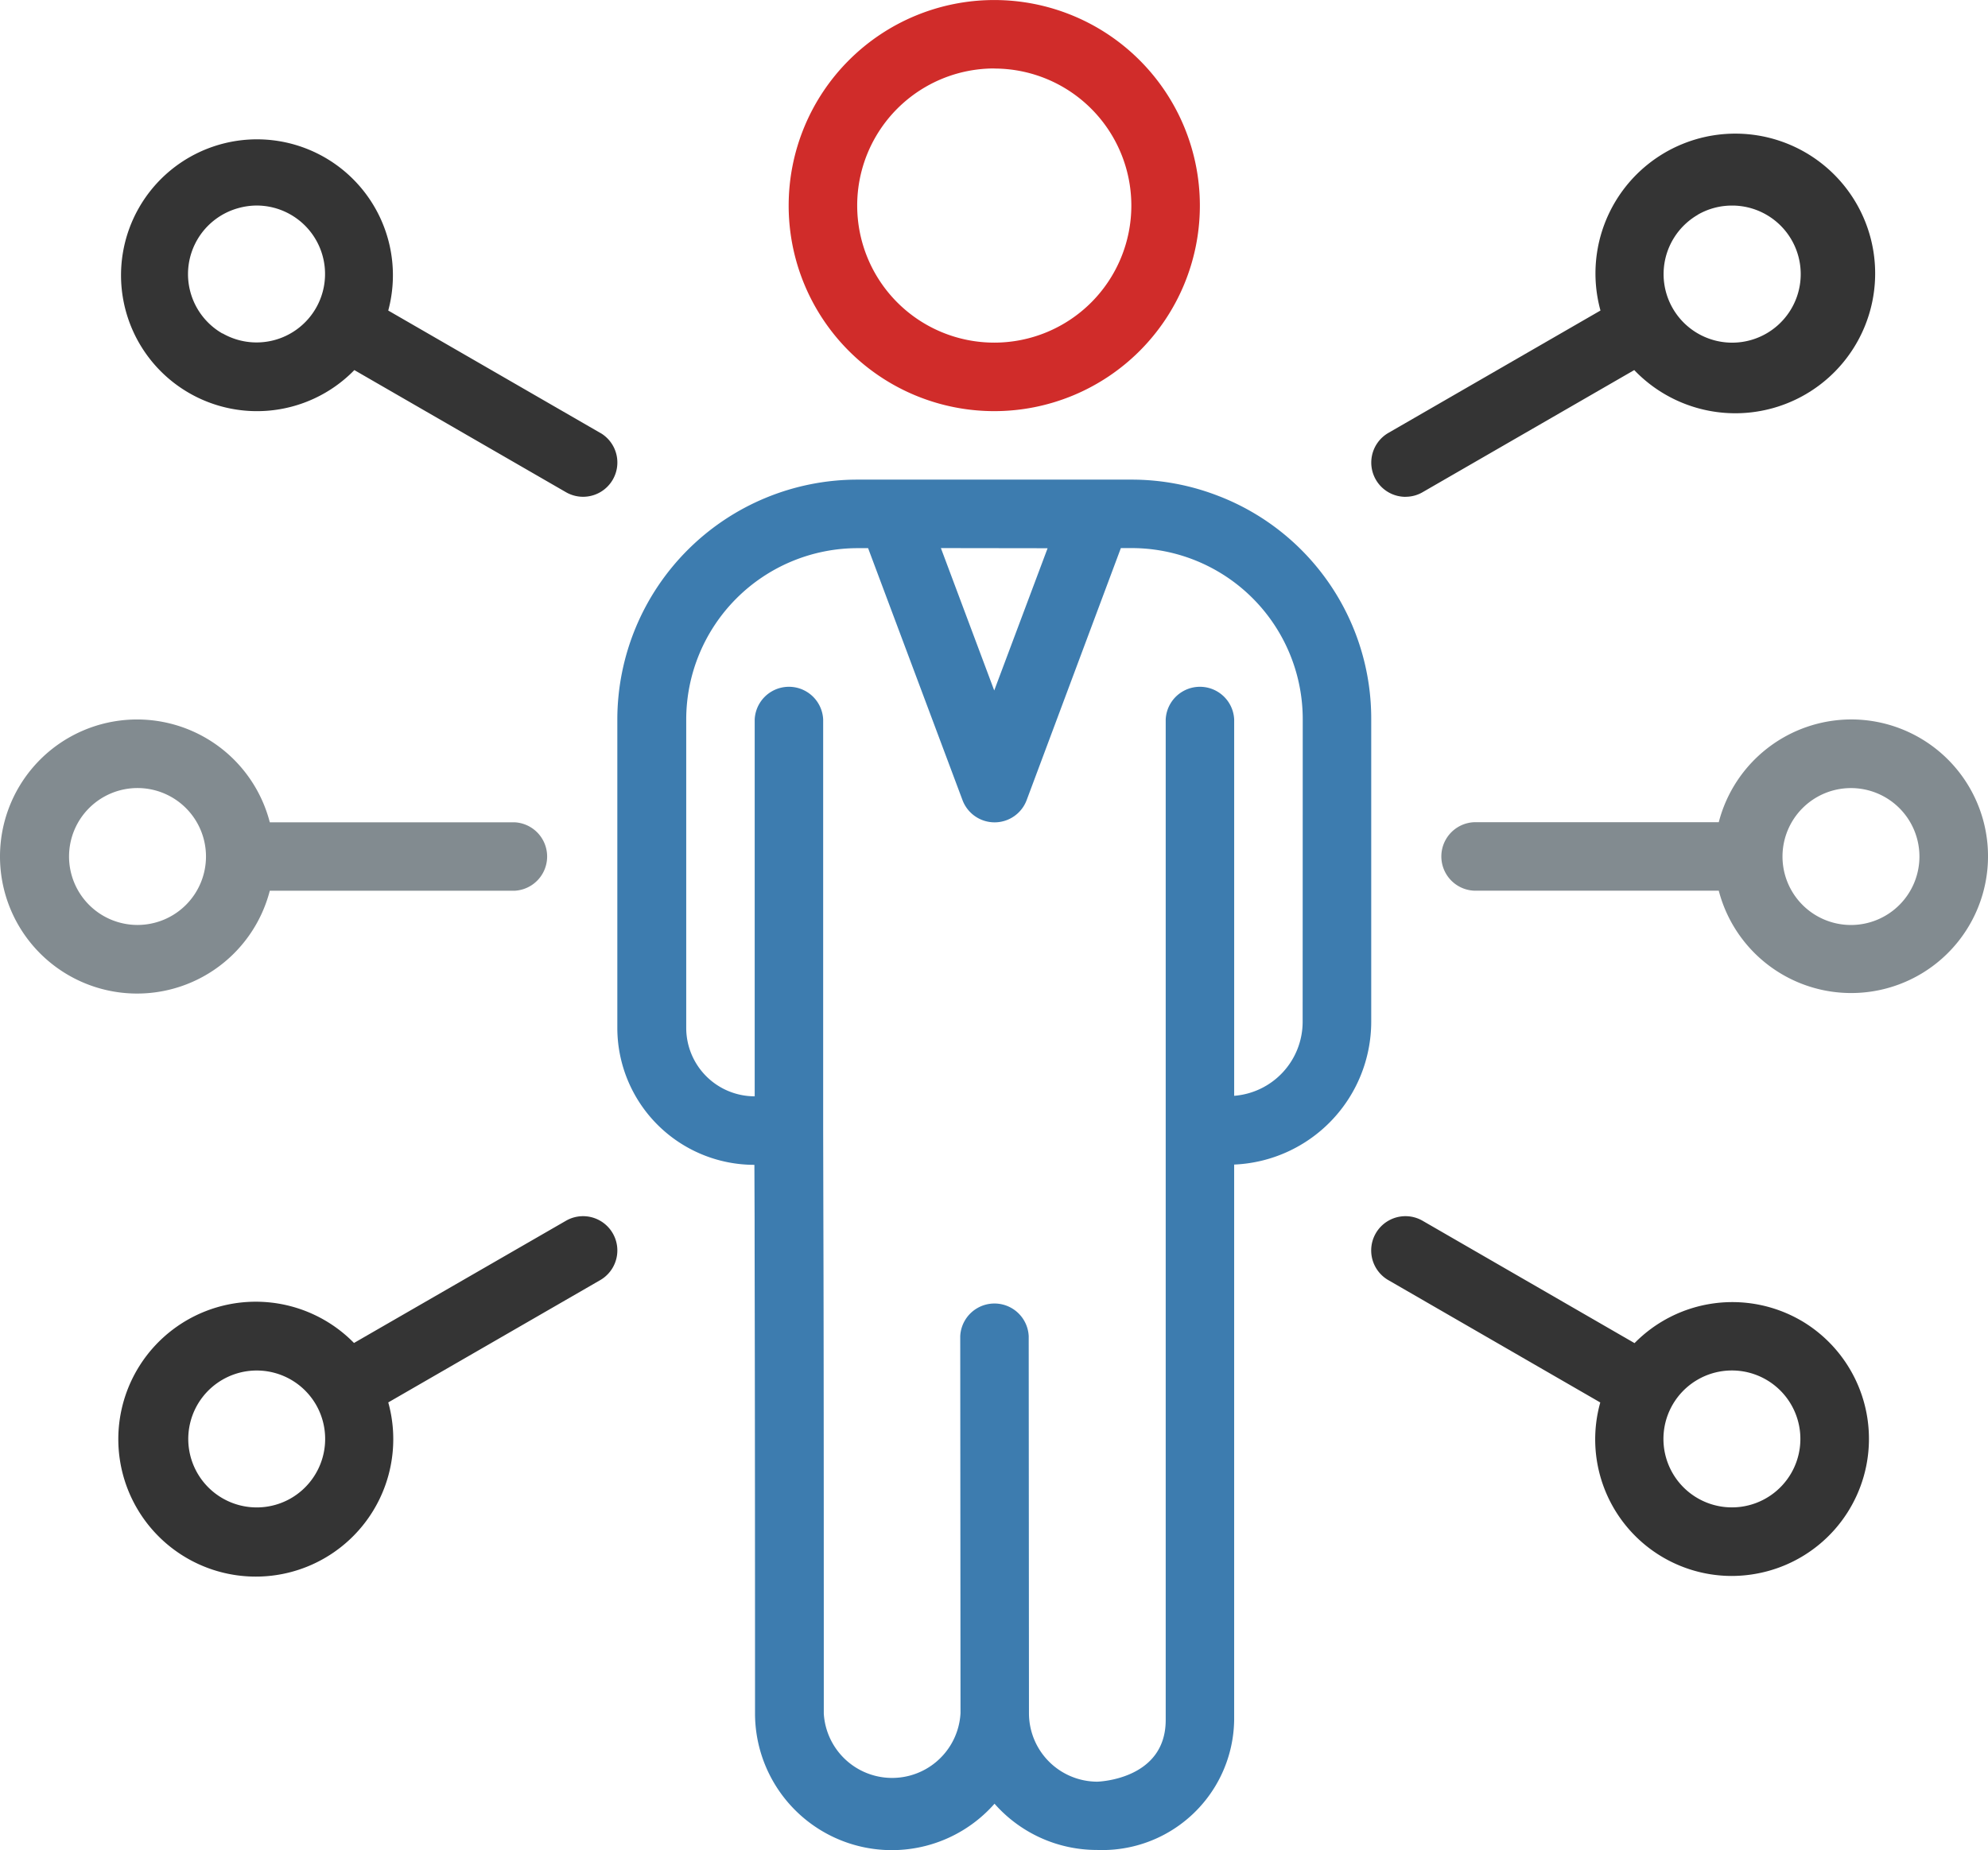
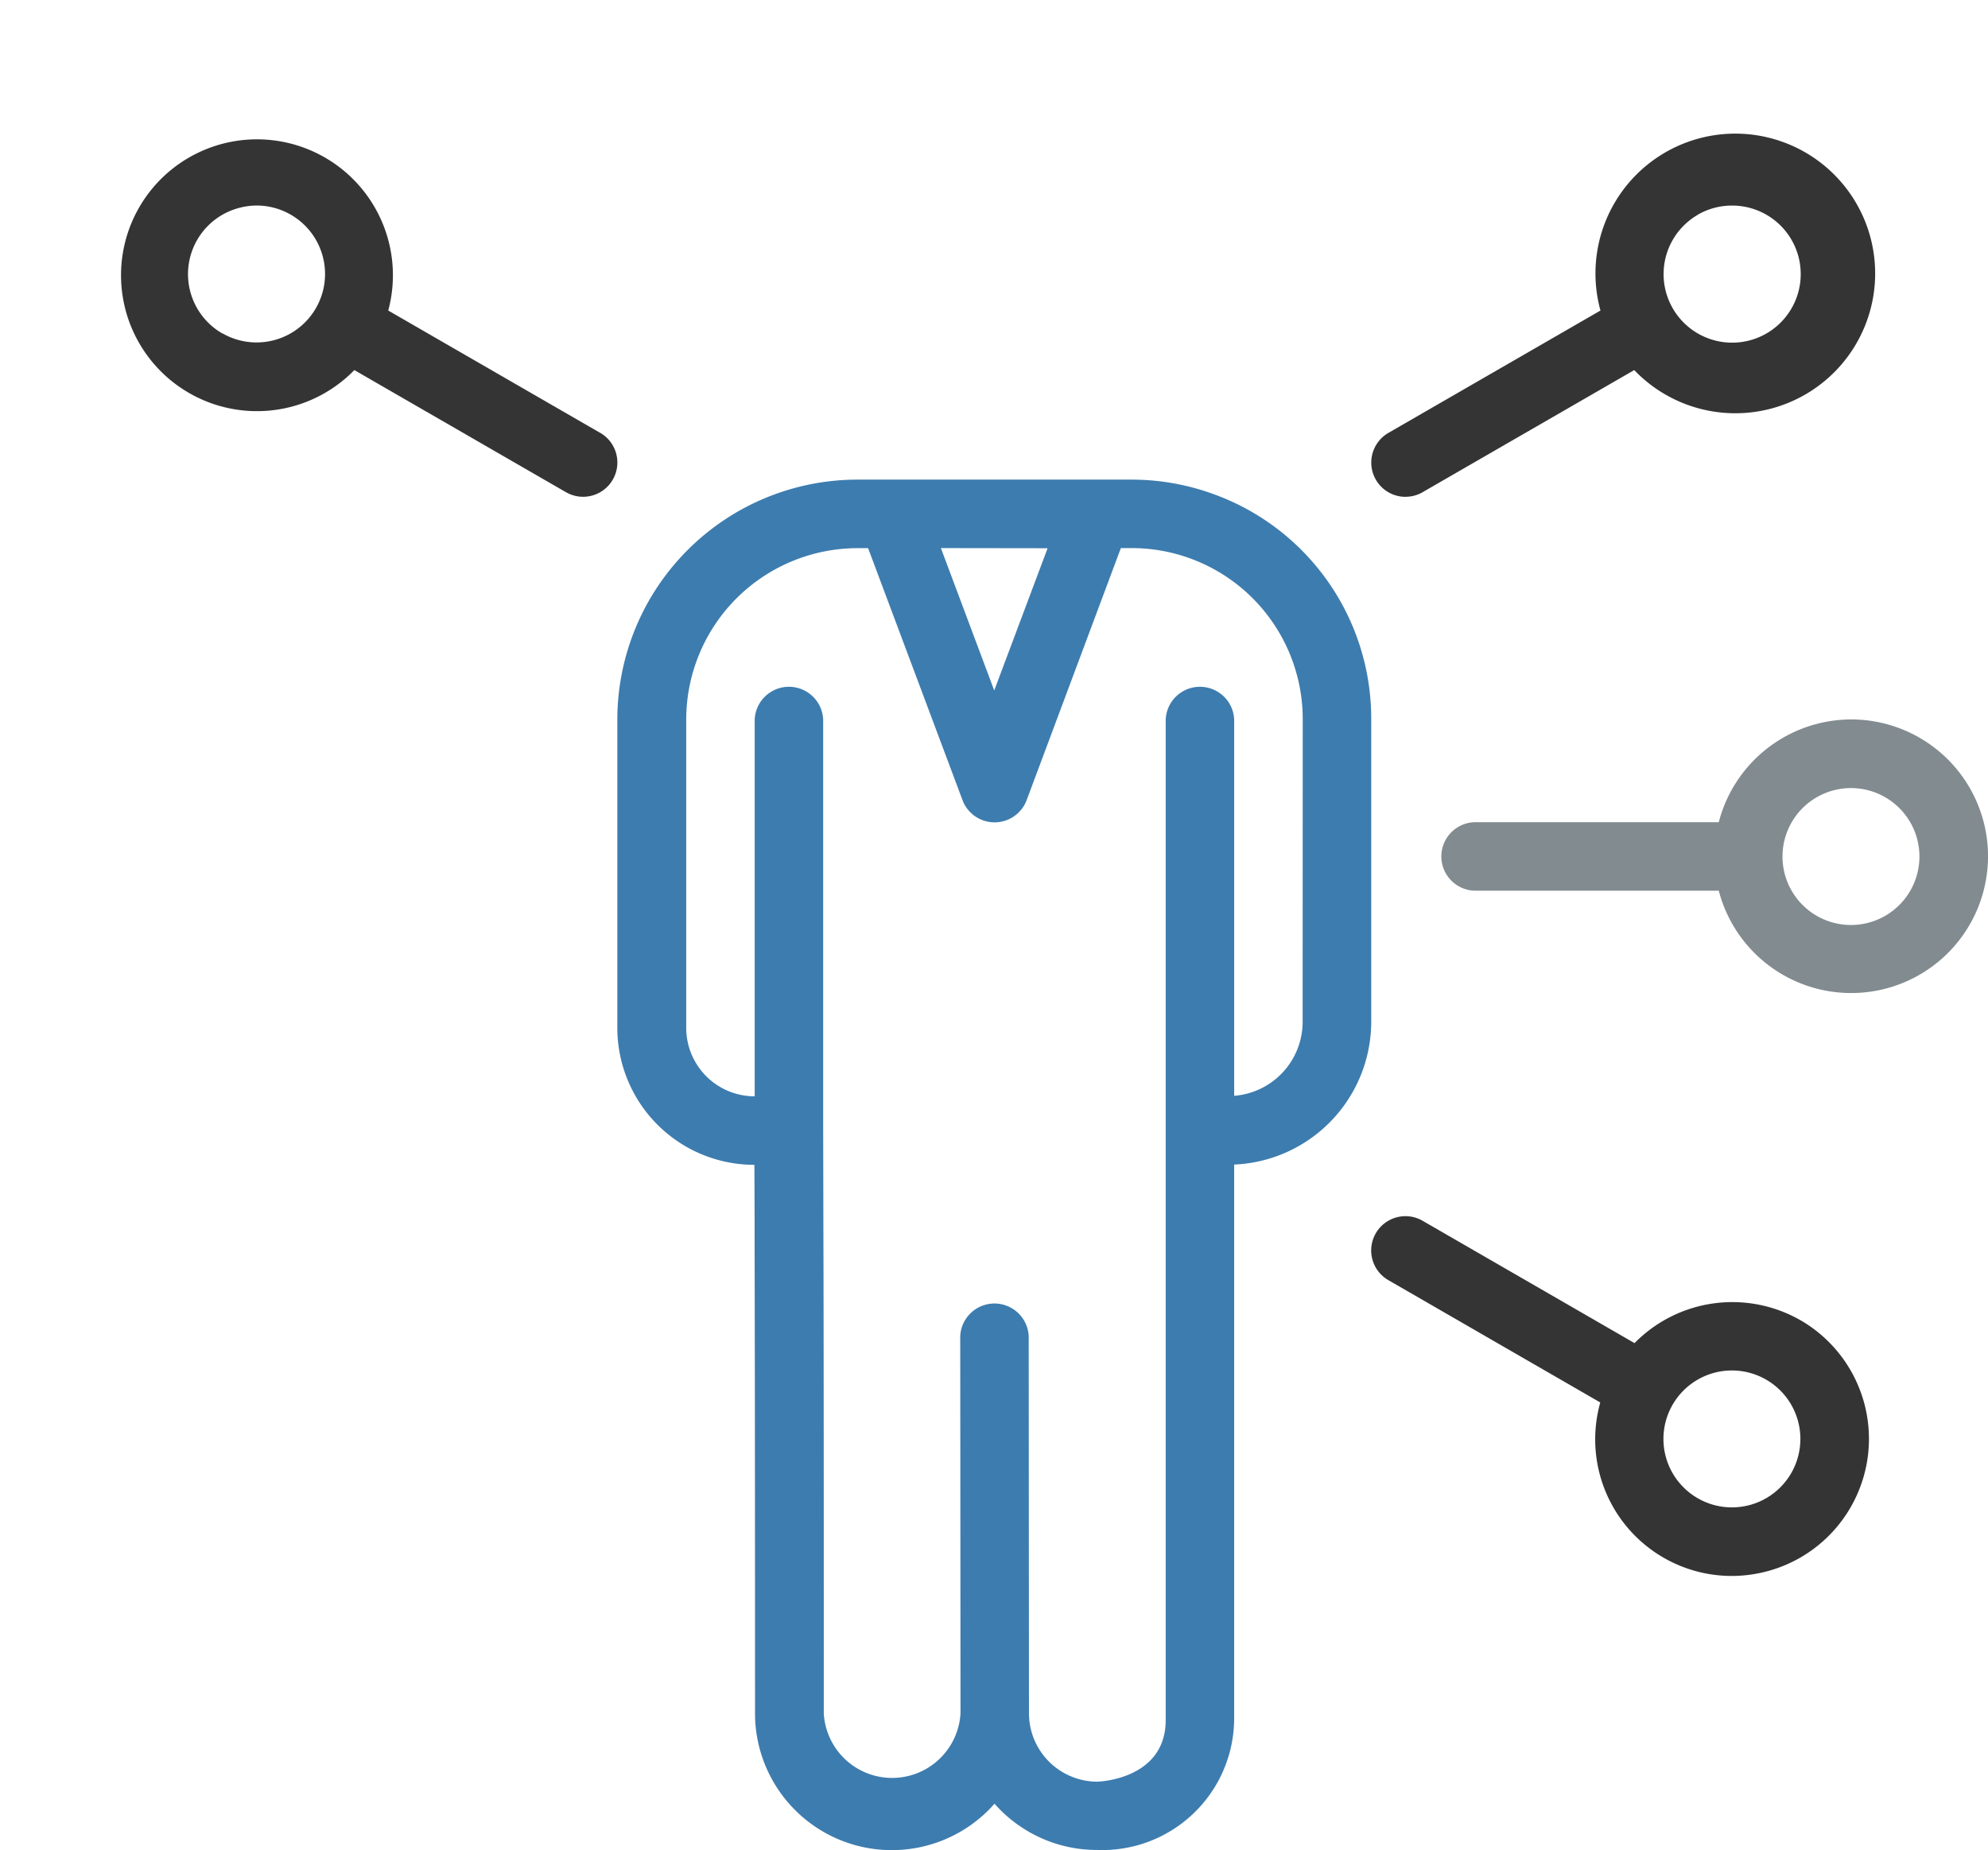
<svg xmlns="http://www.w3.org/2000/svg" width="107.427" height="100" viewBox="0 0 107.427 100">
  <defs>
    <clipPath id="a">
      <rect width="107.427" height="100" fill="none" />
    </clipPath>
  </defs>
  <g clip-path="url(#a)">
-     <path d="M149.2,22.222a11.11,11.11,0,1,0-11.11-11.11,11.108,11.108,0,0,0,11.11,11.11m0-18.517a7.407,7.407,0,1,1-7.407,7.407A7.407,7.407,0,0,1,149.2,3.7" transform="translate(-95.472 0)" fill="#d02c2a" />
    <path d="M140.64,84.909A12.9,12.9,0,0,0,135.866,84H121.052A12.979,12.979,0,0,0,108.09,96.963v16.666a7.407,7.407,0,0,0,7.407,7.407l.011,2.963c0,3.4.023,7.695.023,26.706a7.392,7.392,0,0,0,12.942,4.862,7.367,7.367,0,0,0,5.542,2.5,7.128,7.128,0,0,0,7.407-7.037V121.021a7.734,7.734,0,0,0,7.407-7.717V96.963a12.9,12.9,0,0,0-8.188-12.055m-9.3,2.8-2.884,7.688L125.575,87.7Zm13.782,25.61a4.013,4.013,0,0,1-3.7,3.987V96.963a1.852,1.852,0,0,0-3.7,0v54.08c0,3.233-3.662,3.333-3.7,3.333a3.7,3.7,0,0,1-3.689-3.7l-.014-20.379a1.852,1.852,0,0,0-3.7,0l.015,20.369a3.7,3.7,0,0,1-7.388.035c0-19.018-.013-23.317-.023-26.716l-.011-4.8V96.963a1.852,1.852,0,0,0-3.7,0v20.369a3.7,3.7,0,0,1-3.7-3.7V96.963a9.27,9.27,0,0,1,9.259-9.259h.569l5.1,13.614a1.851,1.851,0,0,0,3.47,0L135.3,87.7h.569a9.248,9.248,0,0,1,9.259,9.259Z" transform="translate(-74.731 -58.076)" fill="#3d7caf" />
    <path d="M274.311,126a7.407,7.407,0,0,0-7.144,5.555H253.942a1.852,1.852,0,0,0,0,3.7h13.225A7.394,7.394,0,1,0,274.311,126m0,11.11a3.7,3.7,0,1,1,3.7-3.7,3.7,3.7,0,0,1-3.7,3.7" transform="translate(-174.289 -87.114)" fill="#828b90" />
    <path d="M263.308,218.63a7.407,7.407,0,0,0-8.965,1.238l-11.453-6.613a1.852,1.852,0,0,0-1.852,3.208l11.453,6.613a7.384,7.384,0,0,0,7.1,9.377,7.5,7.5,0,0,0,1.929-.256,7.407,7.407,0,0,0,1.785-13.57Zm-.5,8.268a3.7,3.7,0,1,1,.37-2.811,3.7,3.7,0,0,1-.37,2.811" transform="translate(-166.016 -147.272)" fill="#343434" />
    <path d="M241.948,43.29a1.82,1.82,0,0,0,.926-.248l11.436-6.6a7.557,7.557,0,1,0-1.825-3.219l-11.463,6.616a1.852,1.852,0,0,0,.926,3.454m15.785-15.243a3.693,3.693,0,0,1,1.852-.5,3.705,3.705,0,1,1-1.843.5Z" transform="translate(-165.999 -16.439)" fill="#343434" />
-     <path d="M14.579,135.258H27.8a1.852,1.852,0,0,0,0-3.7H14.579a7.407,7.407,0,1,0,0,3.7M3.731,133.407a3.7,3.7,0,1,1,3.7,3.7,3.7,3.7,0,0,1-3.7-3.7" transform="translate(0 -87.113)" fill="#828b90" />
-     <path d="M45.067,213.229l-11.453,6.605a7.429,7.429,0,1,0,1.852,3.213l11.453-6.61a1.852,1.852,0,1,0-1.852-3.208m-14.862,15a3.7,3.7,0,1,1,1.355-5.061,3.707,3.707,0,0,1-1.355,5.061Z" transform="translate(-14.485 -147.246)" fill="#343434" />
    <path d="M47.085,40.262,35.632,33.65A7.346,7.346,0,1,0,33.8,36.868l11.435,6.6a1.852,1.852,0,1,0,1.852-3.208m-20.417-5.37a3.7,3.7,0,0,1,.892-6.785,3.741,3.741,0,0,1,.967-.131,3.7,3.7,0,1,1-1.852,6.91Z" transform="translate(-14.652 -16.865)" fill="#343434" />
  </g>
</svg>